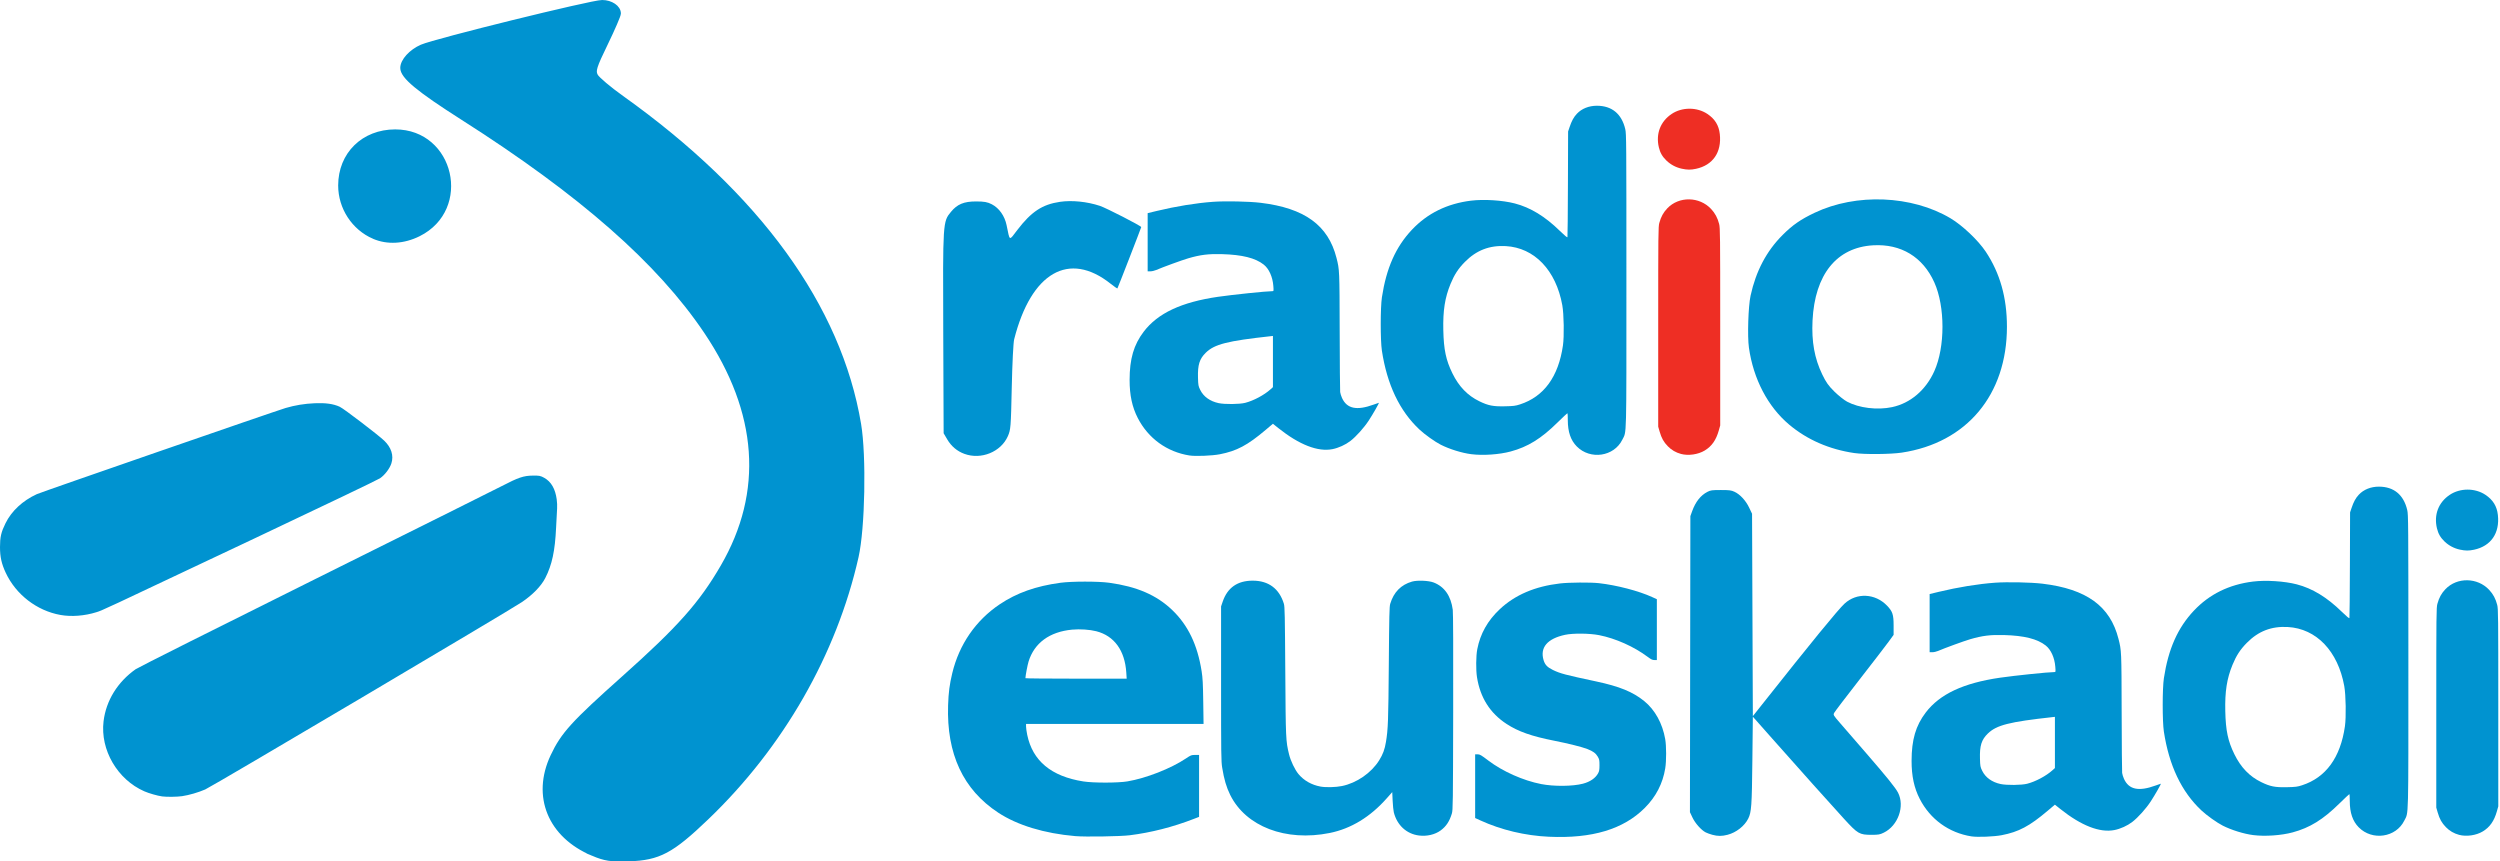
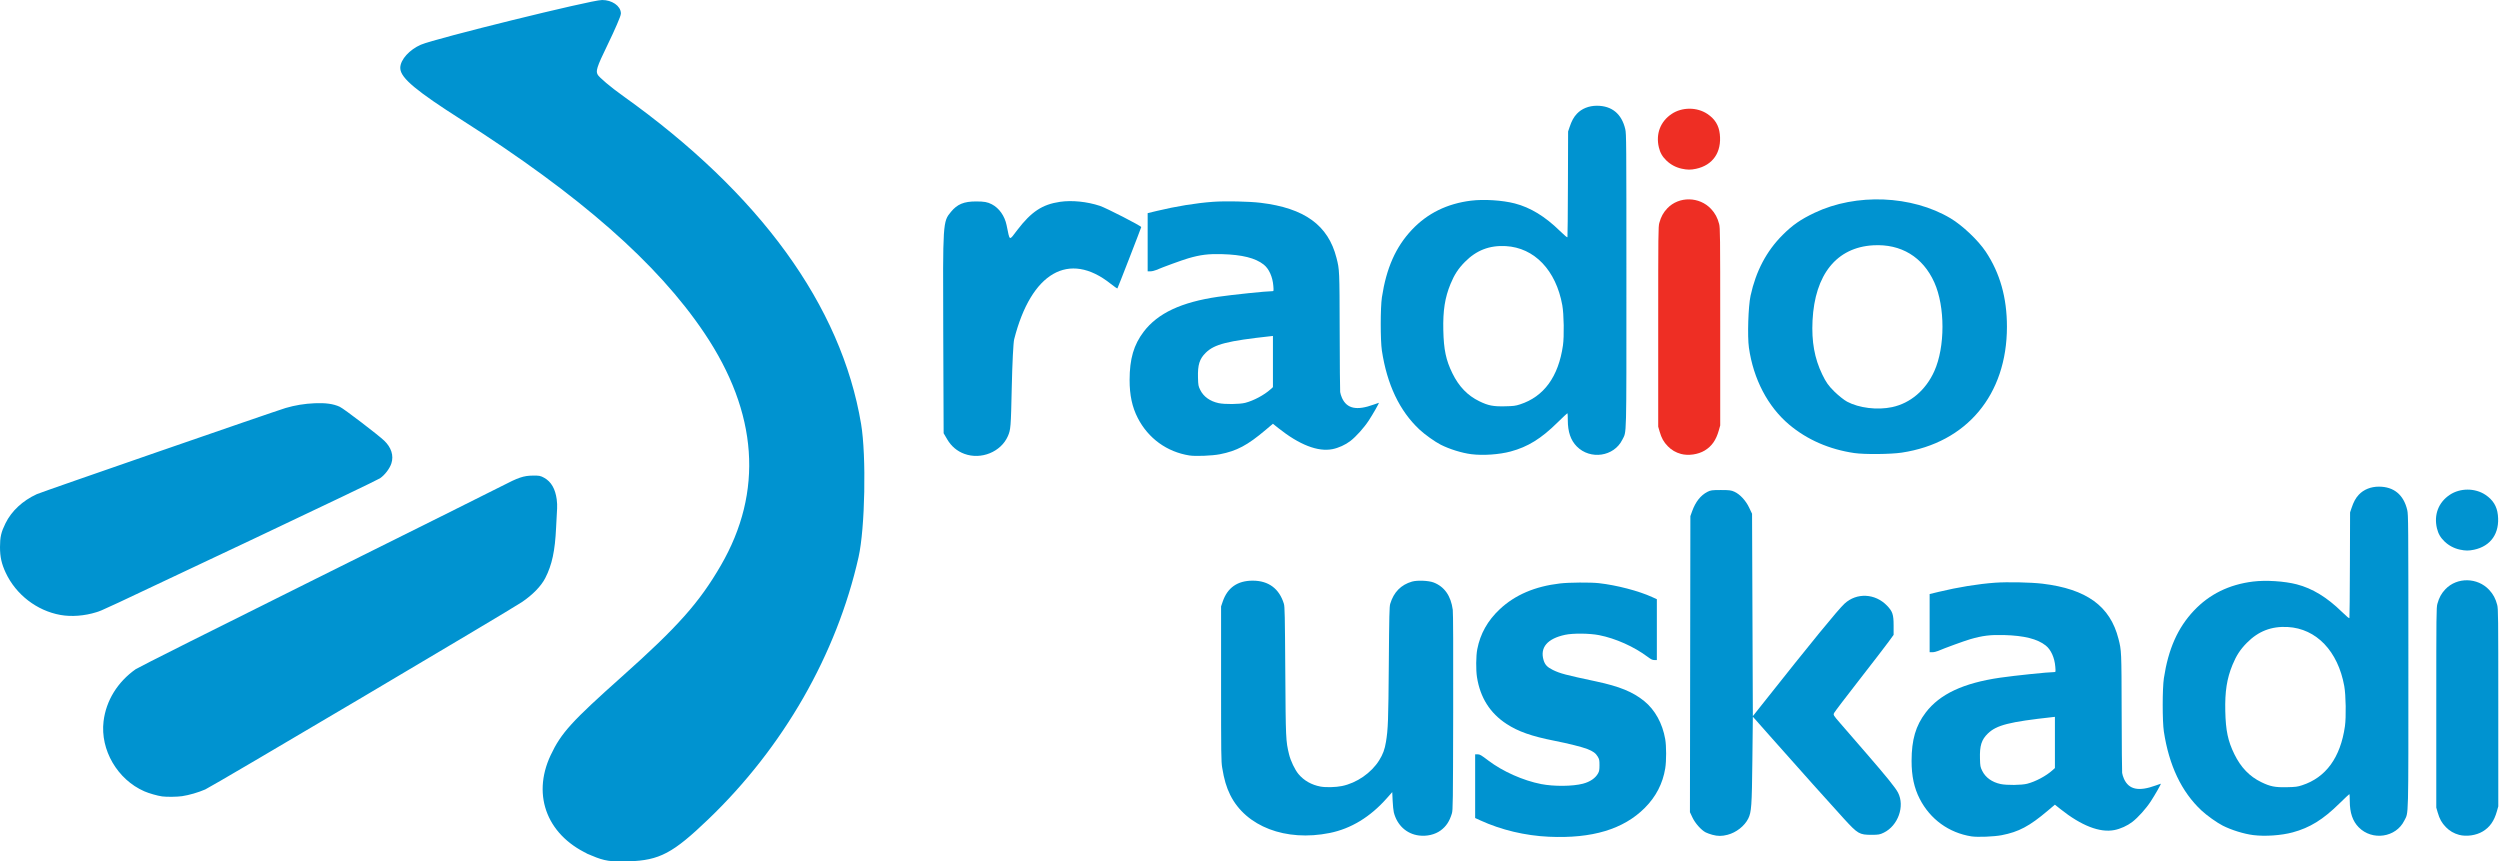
<svg xmlns="http://www.w3.org/2000/svg" width="513.196" height="176.843">
  <g>
    <g fill="#0093d0" stroke="#0093d0" stroke-width=".9">
      <path d="M121.657 175.232c-8.759-3.674-12.088-11.789-8.211-20.014 2.122-4.502 4.194-6.781 14.595-16.058 11.443-10.207 15.872-15.188 20.321-22.86 8.873-15.298 7.709-31.681-3.427-48.227-9.659-14.351-25.617-28.364-49.931-43.847-9.144-5.822-12.389-8.515-12.389-10.278 0-1.467 1.755-3.398 3.963-4.36 2.8-1.221 34.88-9.138 37.026-9.138 1.823 0 3.404 1.076 3.404 2.317 0 .382-1.198 3.158-2.662 6.17-2.327 4.787-2.583 5.619-2.035 6.625.345.632 2.744 2.659 5.333 4.505 27.993 19.961 44.642 42.891 48.677 67.043 1.086 6.499.803 21.306-.518 27.165-4.486 19.89-15.375 38.882-30.725 53.591-7.197 6.896-9.833 8.296-16.005 8.495-3.701.12-4.862-.057-7.417-1.129z" />
-       <path d="M76.743 48.602c-4.146-1.796-6.874-5.976-6.874-10.534 0-6.407 4.735-11.055 11.262-11.055 11.697 0 15.315 15.836 4.813 21.07-3.09 1.54-6.412 1.727-9.201.519z" />
      <path d="M12.486 125.794c-4.706-.85-8.863-4.054-10.9-8.401-.829-1.768-1.134-3.134-1.136-5.086-.002-1.983.215-2.93 1.079-4.683 1.199-2.434 3.39-4.471 6.206-5.772.892-.412 49.088-17.099 51.026-17.667 1.907-.559 3.802-.869 5.853-.958 2.18-.095 3.701.115 4.933.681.776.356 7.83 5.74 9.025 6.888 1.33 1.278 1.809 2.785 1.336 4.208-.324.976-1.256 2.192-2.15 2.805-.412.282-11.842 5.758-25.401 12.167-32.646 15.432-31.429 14.864-32.711 15.269-2.326.735-4.996.94-7.16.549z" />
      <path d="M33.352 163.042c-.943-.13-2.615-.61-3.548-1.017-5.336-2.331-8.778-8.236-8.1-13.896.494-4.122 2.786-7.837 6.414-10.395.454-.32 16.94-8.593 36.634-18.383s36.988-18.41 38.43-19.156c3.41-1.763 4.384-2.096 6.192-2.115 1.284-.014 1.427.012 2.118.396 1.294.717 2.059 2.049 2.341 4.077.078.562.115 1.362.081 1.779-.033.417-.129 2.214-.212 3.994-.22 4.691-.821 7.499-2.167 10.123-.818 1.594-2.479 3.3-4.64 4.767-2.46 1.67-63.611 37.852-64.947 38.428-1.407.607-3.217 1.133-4.63 1.346-.949.143-3.1.171-3.968.051z" />
    </g>
    <g fill="#0093d0">
      <path d="M404.709 171.694c-4.644-.733-8.482-3.515-10.631-7.705-1.15-2.243-1.675-4.693-1.671-7.801.006-4.342.847-7.218 2.904-9.92 2.879-3.783 7.729-6.057 15.251-7.15 3.046-.442 9.937-1.155 11.166-1.155.255 0 .262-.043.182-1.09-.142-1.851-.895-3.519-1.97-4.366-1.72-1.355-4.405-2.028-8.55-2.144-2.803-.078-4.431.122-6.947.855-1.257.366-5.258 1.825-6.59 2.404-.338.147-.868.267-1.178.267h-.562v-11.944l1.878-.453c3.956-.954 8.053-1.618 11.553-1.874 2.511-.183 7.374-.082 9.739.202 9.042 1.087 13.893 4.606 15.594 11.313.623 2.457.62 2.391.654 15.04.017 6.582.062 12.205.099 12.495.037.29.206.835.376 1.209 1.003 2.217 3.016 2.642 6.496 1.372.56-.204 1.042-.372 1.07-.372.113 0-1.205 2.317-2.064 3.628-.988 1.508-2.604 3.308-3.786 4.218-1.017.782-2.431 1.425-3.675 1.67-2.994.59-6.804-.893-11.1-4.318l-1.12-.893-1.495 1.264c-3.728 3.153-5.925 4.321-9.413 5-1.57.306-4.979.442-6.21.248zm11.439-10.812c1.718-.439 3.895-1.603 5.192-2.774l.49-.442v-10.512l-.477.052c-8.894.976-11.51 1.641-13.297 3.379-1.301 1.265-1.687 2.499-1.61 5.139.046 1.584.071 1.716.467 2.521.672 1.365 1.994 2.315 3.754 2.697 1.266.275 4.302.242 5.482-.059z" stroke="#f00" stroke-width=".004" />
      <path d="M462.559 171.428c-1.926-.242-4.478-1.032-6.28-1.945-1.192-.604-3.271-2.088-4.378-3.124-4.078-3.819-6.648-9.222-7.709-16.206-.314-2.07-.311-8.833.005-10.917.914-6.018 2.841-10.361 6.161-13.881 3.184-3.377 7.218-5.362 12.134-5.973 2.633-.327 6.465-.084 8.986.571 3.212.835 6.207 2.66 9.252 5.637.988.966 1.515 1.4 1.558 1.283.036-.098.08-5.018.099-10.935l.035-10.758.3-.891c.432-1.283.851-2.051 1.493-2.737.992-1.061 2.469-1.655 4.114-1.655 3.072 0 5.09 1.664 5.827 4.806.22.94.232 2.43.232 31.032 0 33.381.064 30.889-.836 32.718-1.711 3.475-6.574 4.191-9.354 1.377-1.247-1.263-1.835-2.988-1.839-5.397-.001-.741-.03-1.375-.064-1.41-.034-.034-.966.83-2.071 1.92-3.336 3.292-6.067 4.979-9.598 5.929-2.344.63-5.657.859-8.066.556zm9.994-10.226c4.902-1.586 7.887-5.686 8.809-12.1.271-1.885.197-6.423-.135-8.262-1.295-7.177-5.721-11.804-11.602-12.129-3.347-.185-6.036.856-8.402 3.255-1.349 1.367-2.149 2.594-2.933 4.498-1.163 2.824-1.577 5.479-1.487 9.52.089 4 .541 6.136 1.87 8.848 1.329 2.712 3.107 4.555 5.522 5.728 1.843.895 2.814 1.087 5.239 1.036 1.805-.038 2.16-.083 3.119-.393z" stroke="#f00" stroke-width=".004" />
      <path d="M504.797 171.376c-1.065-.287-1.952-.804-2.706-1.577-.85-.872-1.292-1.662-1.681-3.005l-.294-1.015v-20.497c0-19.238.014-20.548.226-21.324.347-1.271.831-2.153 1.649-3.009 2.389-2.498 6.582-2.434 8.982.137.824.883 1.326 1.822 1.651 3.087.208.808.223 2.243.222 21.11l-.001 20.242-.288 1.018c-.563 1.995-1.453 3.263-2.902 4.134-1.355.815-3.357 1.103-4.86.698z" stroke="#f00" stroke-width=".004" />
      <path d="M504.967 112.826c-1.186-.254-2.27-.825-3.136-1.651-.853-.814-1.319-1.619-1.582-2.734-.656-2.781.317-5.316 2.634-6.863 2.135-1.426 5.191-1.425 7.328.002 1.546 1.032 2.353 2.341 2.549 4.135.409 3.731-1.421 6.394-4.899 7.132-1.074.228-1.761.223-2.894-.02z" stroke="#f00" stroke-width=".004" />
      <path d="M317.966 171.766c-4.895-.224-9.798-1.393-14.1-3.363l-1.05-.481v-13.078h.51c.45 0 .71.152 2.196 1.28 2.946 2.237 7.156 4.111 10.852 4.83 2.613.508 6.444.475 8.553-.074 1.493-.389 2.595-1.145 3.138-2.153.223-.413.275-.725.275-1.655.001-1.027-.036-1.209-.356-1.753-.407-.692-.961-1.1-2.101-1.547-1.12-.439-3.874-1.131-6.844-1.719-4.646-.92-7.366-1.878-9.756-3.433-3.41-2.22-5.432-5.414-6.091-9.625-.232-1.484-.204-4.353.057-5.71.612-3.187 2.138-5.901 4.63-8.234 3.136-2.936 7.218-4.681 12.354-5.282 1.86-.218 6.273-.25 7.981-.058 3.647.409 8.154 1.584 10.928 2.848l.975.444v12.49h-.503c-.407 0-.669-.124-1.369-.647-2.813-2.104-6.59-3.793-9.977-4.462-1.95-.385-5.366-.419-6.993-.069-3.647.784-5.191 2.609-4.409 5.208.284.944.761 1.445 1.911 2.006 1.482.724 2.566 1.011 8.863 2.35 4.795 1.02 7.549 2.144 9.88 4.035 2.209 1.792 3.749 4.58 4.311 7.803.25 1.433.254 4.478.008 5.993-.507 3.129-1.903 5.835-4.192 8.128-4.384 4.393-10.82 6.331-19.682 5.926z" stroke="#f00" stroke-width=".004" />
      <path d="M291.274 171.51c-2.549-.326-4.493-2.121-5.156-4.762-.088-.35-.195-1.426-.239-2.391l-.08-1.755-1.115 1.26c-3.415 3.859-7.359 6.256-11.743 7.137-9.006 1.81-17.195-1.327-20.405-7.816-.783-1.584-1.258-3.198-1.648-5.607-.208-1.283-.226-2.669-.226-17.245v-15.85l.336-.986c.977-2.863 3.032-4.297 6.156-4.297 3.253 0 5.454 1.634 6.404 4.754.174.571.211 2.382.285 13.77.091 14.028.106 14.372.772 17.123.324 1.341 1.191 3.155 1.934 4.05 1.11 1.337 2.688 2.232 4.532 2.572 1.09.2 3.141.147 4.407-.114 3.026-.625 6.02-2.695 7.629-5.276.77-1.236 1.132-2.219 1.392-3.777.43-2.586.495-4.347.585-15.977.078-10.04.119-11.806.288-12.37.721-2.395 2.207-3.91 4.48-4.566 1.068-.308 3.408-.211 4.432.184 2.222.857 3.551 2.756 3.93 5.612.081.61.112 8.2.085 21.006-.039 18.878-.055 20.096-.271 20.808-.488 1.613-1.167 2.639-2.292 3.468-1.172.864-2.841 1.254-4.472 1.045z" stroke="#f00" stroke-width=".004" />
-       <path d="M220.744 171.638c-6.387-.551-11.902-2.232-15.85-4.83-7.182-4.726-10.596-12.047-10.271-22.02.086-2.63.3-4.285.852-6.586 1.416-5.902 4.821-10.848 9.737-14.148 3.503-2.351 7.418-3.739 12.476-4.424 2.302-.311 7.751-.314 9.994-.005 5.703.786 9.732 2.527 12.939 5.593 3.256 3.113 5.205 7.169 6.049 12.59.217 1.396.276 2.505.329 6.248l.065 4.551h-36.44l.002.541c.001.298.108 1.057.238 1.689 1.105 5.352 4.93 8.534 11.507 9.573 2.05.324 7.111.321 9.053-.006 3.85-.647 8.932-2.639 12.039-4.719 1.014-.679 1.104-.713 1.873-.713h.808v12.712l-1.05.407c-4.345 1.685-8.804 2.824-13.208 3.372-1.926.24-9.08.351-11.14.173zm10.461-33.566c-.293-4.542-2.474-7.547-6.163-8.492-1.339-.343-3.356-.477-4.947-.329-4.634.431-7.781 2.736-8.957 6.561-.218.709-.638 2.938-.642 3.406 0 .052 4.677.096 10.394.096h10.395l-.08-1.241z" stroke="#f00" stroke-width=".004" />
      <path d="M351.5 171.362c-.47-.127-1.087-.35-1.37-.496-.901-.466-2.148-1.868-2.7-3.035l-.522-1.105.045-30.388.045-30.388.374-1.037c.688-1.905 1.726-3.218 3.116-3.941.652-.339.949-.38 2.76-.38 1.744 0 2.137.05 2.798.355 1.148.53 2.324 1.801 3.019 3.262l.596 1.253.081 20.774.081 20.774 1.86-2.349c10.175-12.851 15.62-19.512 16.961-20.748 2.493-2.297 6.283-2.118 8.721.412 1.137 1.18 1.353 1.825 1.353 4.037v1.959l-1.053 1.45c-.579.798-3.268 4.292-5.975 7.766s-5.028 6.522-5.159 6.775c-.236.456-.228.47 1.277 2.207l5.383 6.212c4.153 4.793 5.937 7.007 6.441 7.996 1.421 2.785 0 6.758-2.923 8.195-.812.399-1.092.448-2.536.448-2.473 0-2.808-.196-5.656-3.309-2.683-2.932-9.192-10.206-14.798-16.538l-3.896-4.4-.098 8.958c-.102 9.383-.191 10.628-.845 11.95-.757 1.528-2.463 2.867-4.246 3.331-1.172.305-2.002.305-3.135 0z" />
    </g>
    <path d="M244.186 93.503c-4.644-.733-8.482-3.515-10.631-7.705-1.15-2.243-1.675-4.693-1.671-7.801.006-4.342.847-7.218 2.904-9.92 2.879-3.783 7.729-6.057 15.251-7.15 3.046-.442 9.937-1.155 11.166-1.155.255 0 .262-.043.182-1.09-.142-1.851-.895-3.519-1.97-4.366-1.72-1.355-4.405-2.028-8.55-2.144-2.803-.078-4.431.122-6.947.855-1.257.366-5.258 1.825-6.59 2.404-.338.147-.868.267-1.178.267h-.562v-11.944l1.878-.453c3.956-.954 8.053-1.618 11.553-1.874 2.511-.183 7.374-.082 9.739.202 9.042 1.087 13.893 4.606 15.594 11.313.623 2.457.62 2.391.654 15.04.017 6.582.062 12.205.099 12.495.037.29.206.835.376 1.209 1.003 2.217 3.016 2.642 6.496 1.372.56-.204 1.042-.372 1.07-.372.113 0-1.205 2.317-2.064 3.628-.988 1.508-2.604 3.308-3.786 4.218-1.017.782-2.431 1.425-3.675 1.67-2.994.59-6.804-.893-11.1-4.318l-1.12-.893-1.495 1.264c-3.728 3.153-5.925 4.321-9.413 5-1.57.306-4.979.442-6.21.248zm11.439-10.812c1.718-.439 3.895-1.603 5.192-2.774l.49-.442v-10.512l-.477.052c-8.894.976-11.51 1.641-13.297 3.379-1.301 1.265-1.687 2.499-1.61 5.139.046 1.584.071 1.716.467 2.521.672 1.365 1.994 2.315 3.754 2.697 1.266.275 4.302.242 5.482-.059z" fill="#0093d0" stroke="#f00" stroke-width=".004" />
    <path d="M302.037 93.237c-1.926-.242-4.478-1.032-6.28-1.945-1.192-.604-3.271-2.088-4.378-3.124-4.078-3.819-6.648-9.222-7.709-16.206-.314-2.07-.311-8.833.005-10.917.914-6.018 2.841-10.361 6.161-13.881 3.184-3.377 7.218-5.362 12.134-5.973 2.633-.327 6.465-.084 8.986.571 3.212.835 6.207 2.66 9.252 5.637.988.966 1.515 1.4 1.558 1.283.036-.098.08-5.018.099-10.935l.035-10.758.3-.891c.432-1.283.851-2.051 1.493-2.737.992-1.061 2.469-1.655 4.114-1.655 3.072 0 5.09 1.664 5.827 4.806.22.94.232 2.43.232 31.032 0 33.381.064 30.889-.836 32.718-1.711 3.475-6.574 4.191-9.354 1.377-1.247-1.263-1.835-2.988-1.839-5.397-.001-.741-.03-1.375-.064-1.41-.034-.034-.966.83-2.071 1.92-3.336 3.292-6.067 4.979-9.598 5.929-2.344.63-5.657.859-8.066.556zm9.994-10.226c4.902-1.586 7.887-5.686 8.809-12.1.271-1.885.197-6.423-.135-8.262-1.295-7.177-5.721-11.804-11.602-12.129-3.347-.185-6.036.856-8.402 3.255-1.349 1.367-2.149 2.594-2.933 4.498-1.163 2.824-1.577 5.479-1.487 9.52.089 4 .541 6.136 1.87 8.848 1.329 2.712 3.107 4.555 5.522 5.728 1.843.895 2.814 1.087 5.239 1.036 1.805-.038 2.16-.083 3.119-.393z" fill="#0093d0" stroke="#f00" stroke-width=".004" />
    <path d="M345.075 93.185c-1.065-.287-1.952-.804-2.706-1.577-.85-.872-1.292-1.662-1.681-3.005l-.294-1.015v-20.497c0-19.238.014-20.548.226-21.324.347-1.271.831-2.153 1.649-3.009 2.389-2.498 6.582-2.434 8.982.137.824.883 1.326 1.822 1.651 3.087.208.808.223 2.243.222 21.11l-.001 20.242-.288 1.018c-.563 1.995-1.453 3.263-2.902 4.134-1.355.815-3.357 1.103-4.86.698z" fill="#ee2e24" stroke="#f00" stroke-width=".004" />
    <path d="M345.245 34.635c-1.186-.254-2.27-.825-3.136-1.651-.853-.814-1.319-1.619-1.582-2.734-.656-2.781.317-5.316 2.634-6.863 2.135-1.426 5.191-1.425 7.328.002 1.546 1.032 2.353 2.341 2.549 4.135.409 3.731-1.421 6.394-4.899 7.132-1.074.228-1.761.223-2.894-.02z" fill="#ee2e24" stroke="#f00" stroke-width=".004" />
    <path d="M197.987 93.175c-1.515-.555-2.705-1.557-3.542-2.982l-.737-1.254-.08-20.614c-.089-22.823-.09-22.804 1.588-24.84 1.294-1.57 2.652-2.133 5.141-2.133 1.686 0 2.364.123 3.262.594 1.486.778 2.617 2.379 3.008 4.256.709 3.408.459 3.295 2.216 1 2.877-3.757 5.12-5.236 8.748-5.77 2.451-.361 5.568-.045 8.202.831 1.303.434 8.478 4.116 8.478 4.352 0 .117-4.815 12.517-4.89 12.591-.046.046-.671-.384-1.389-.956-8.547-6.805-16.322-2.329-19.807 11.404-.173.682-.385 4.913-.492 9.841-.179 8.254-.216 8.708-.807 10.052-1.416 3.221-5.482 4.878-8.898 3.626z" fill="#0093d0" />
    <path d="M380.666 93.005c-5.154-.755-9.702-2.738-13.387-5.839-4.386-3.691-7.352-9.363-8.265-15.807-.329-2.32-.132-8.505.339-10.66 1.105-5.054 3.266-9.151 6.573-12.457 2.058-2.058 3.699-3.196 6.582-4.566 8.522-4.05 19.947-3.587 27.881 1.129 2.443 1.452 5.691 4.527 7.238 6.852 2.93 4.404 4.354 9.446 4.354 15.422 0 13.951-8.252 23.825-21.59 25.835-2.28.344-7.654.394-9.724.09zm7.738-9.431c3.755-.796 6.922-3.493 8.669-7.382 2.233-4.969 2.233-13.254 0-18.223-2.345-5.219-6.833-7.942-12.552-7.614-7.504.43-11.977 5.983-12.448 15.45-.215 4.324.405 7.765 1.993 11.058.781 1.62 1.274 2.316 2.486 3.512.831.821 2.008 1.757 2.616 2.08 2.46 1.309 6.201 1.763 9.236 1.12z" fill="#0093d0" />
  </g>
</svg>